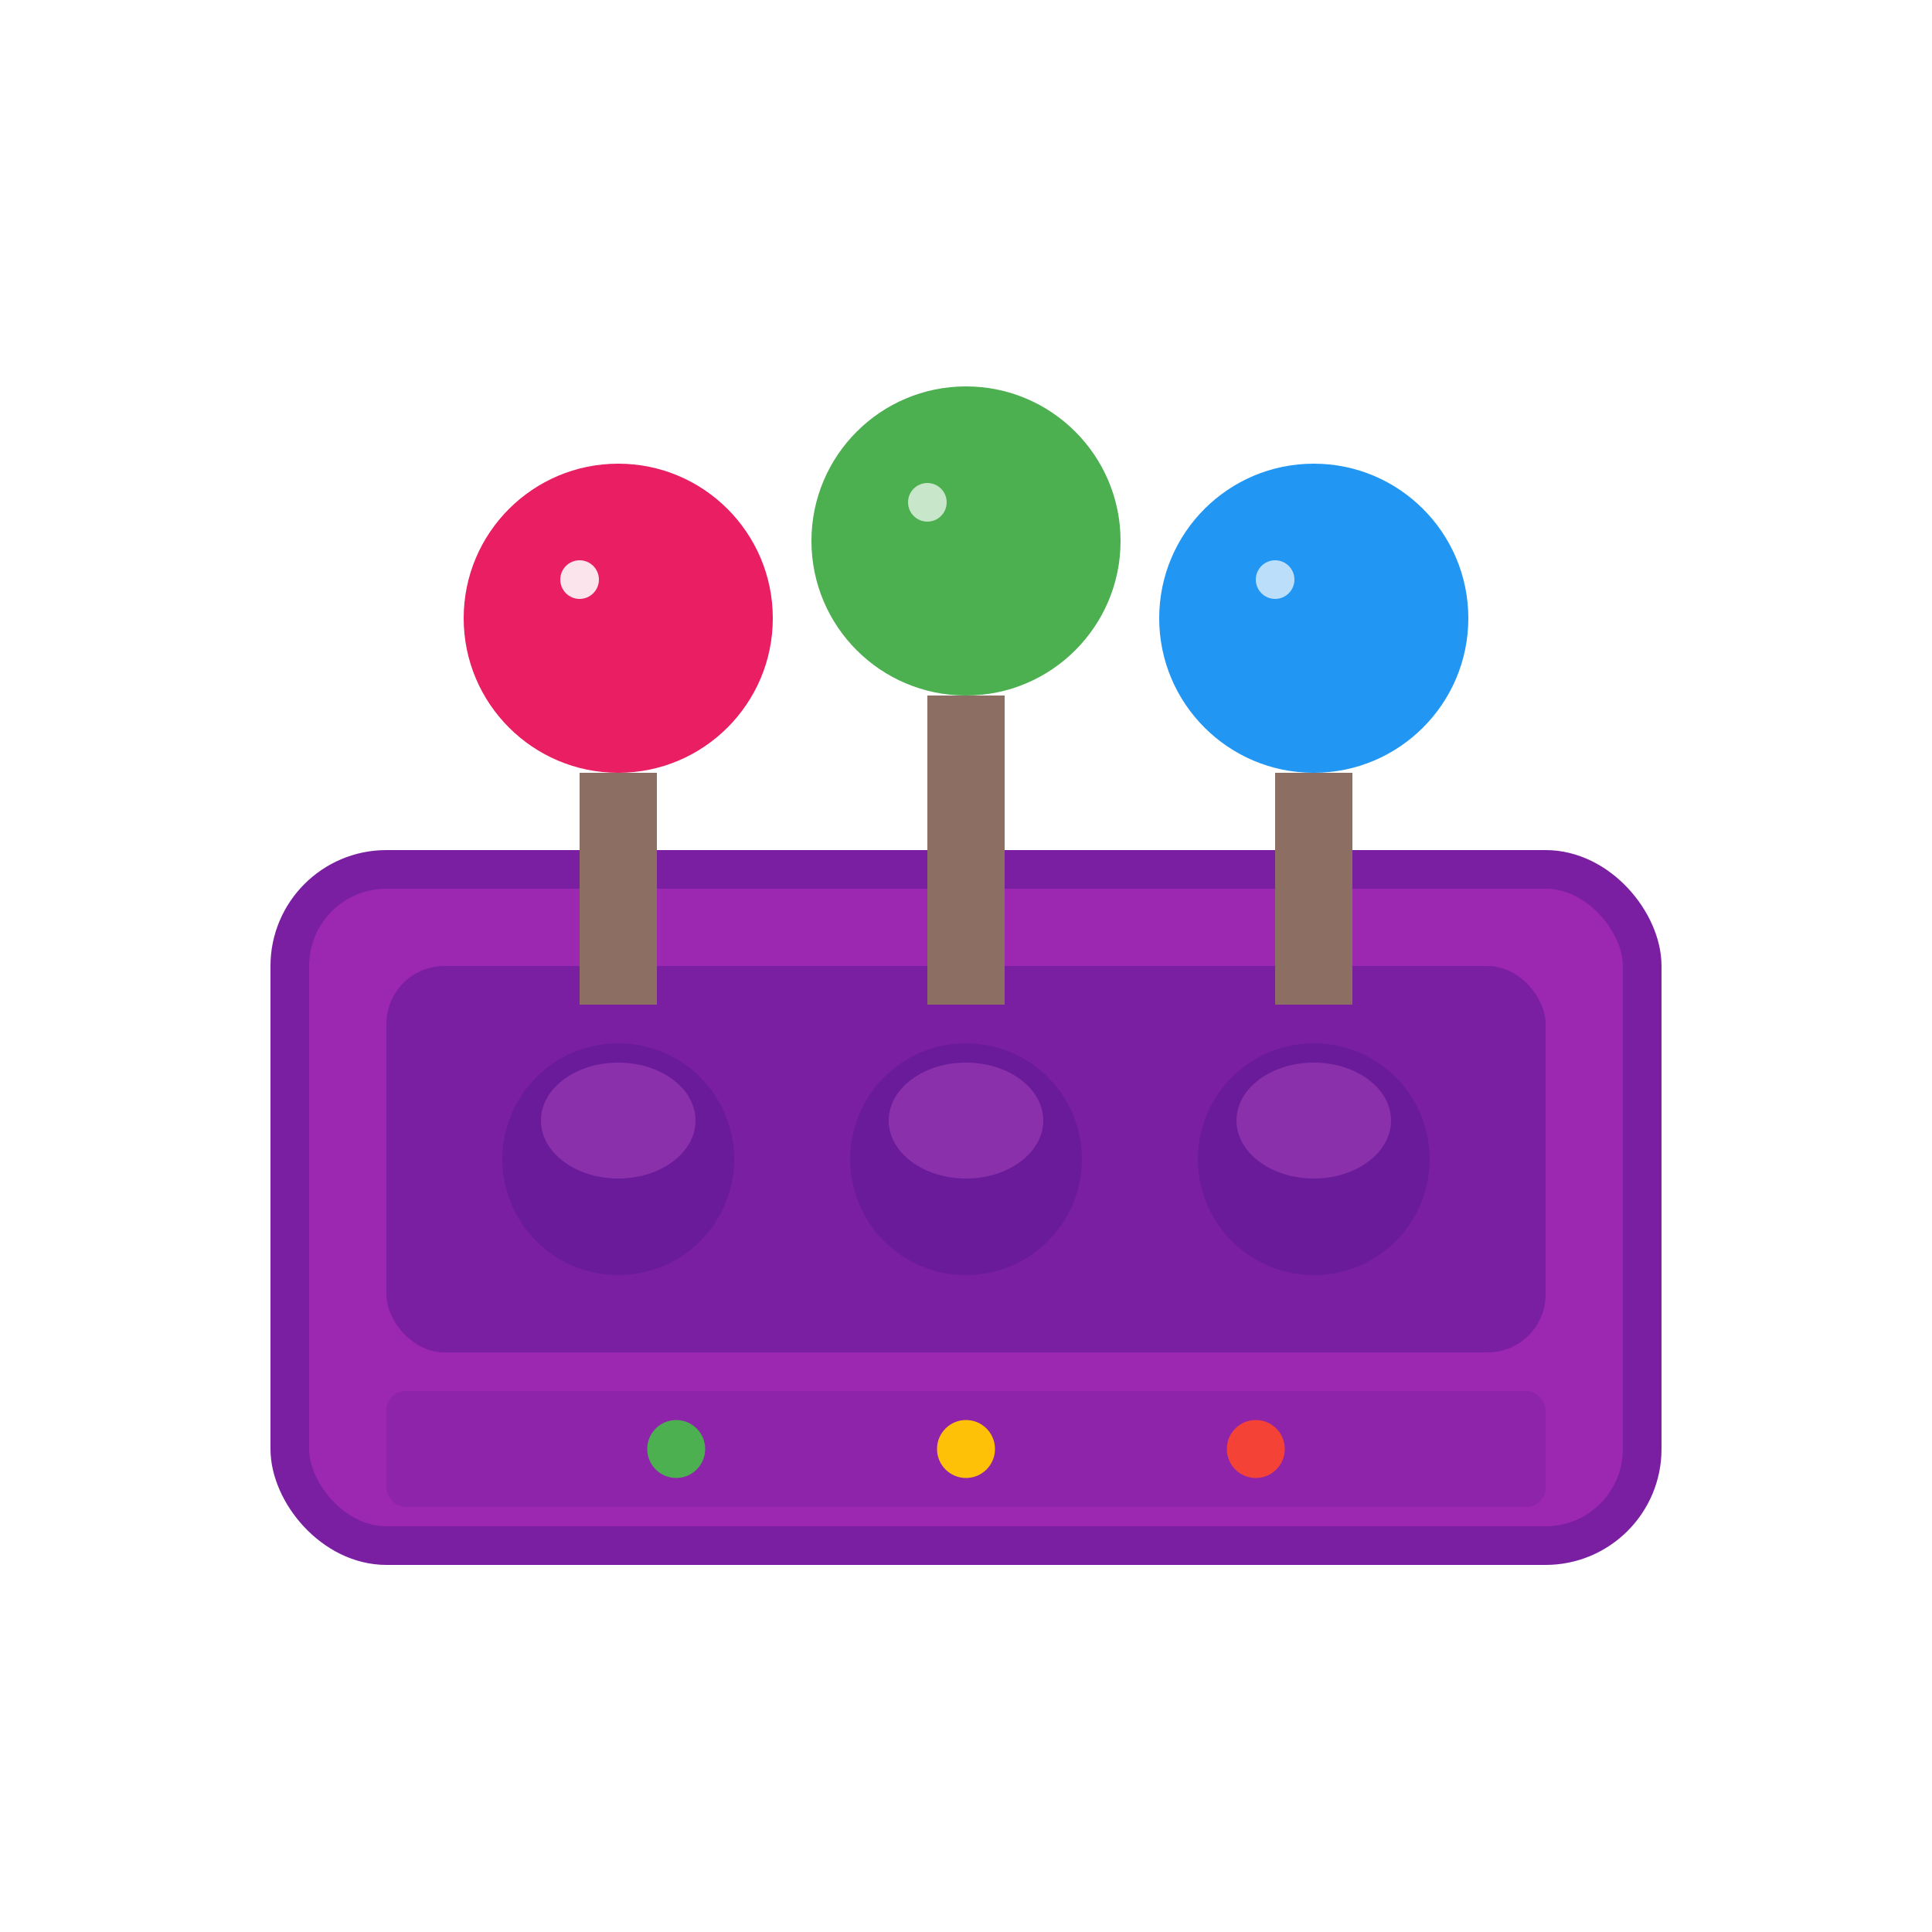
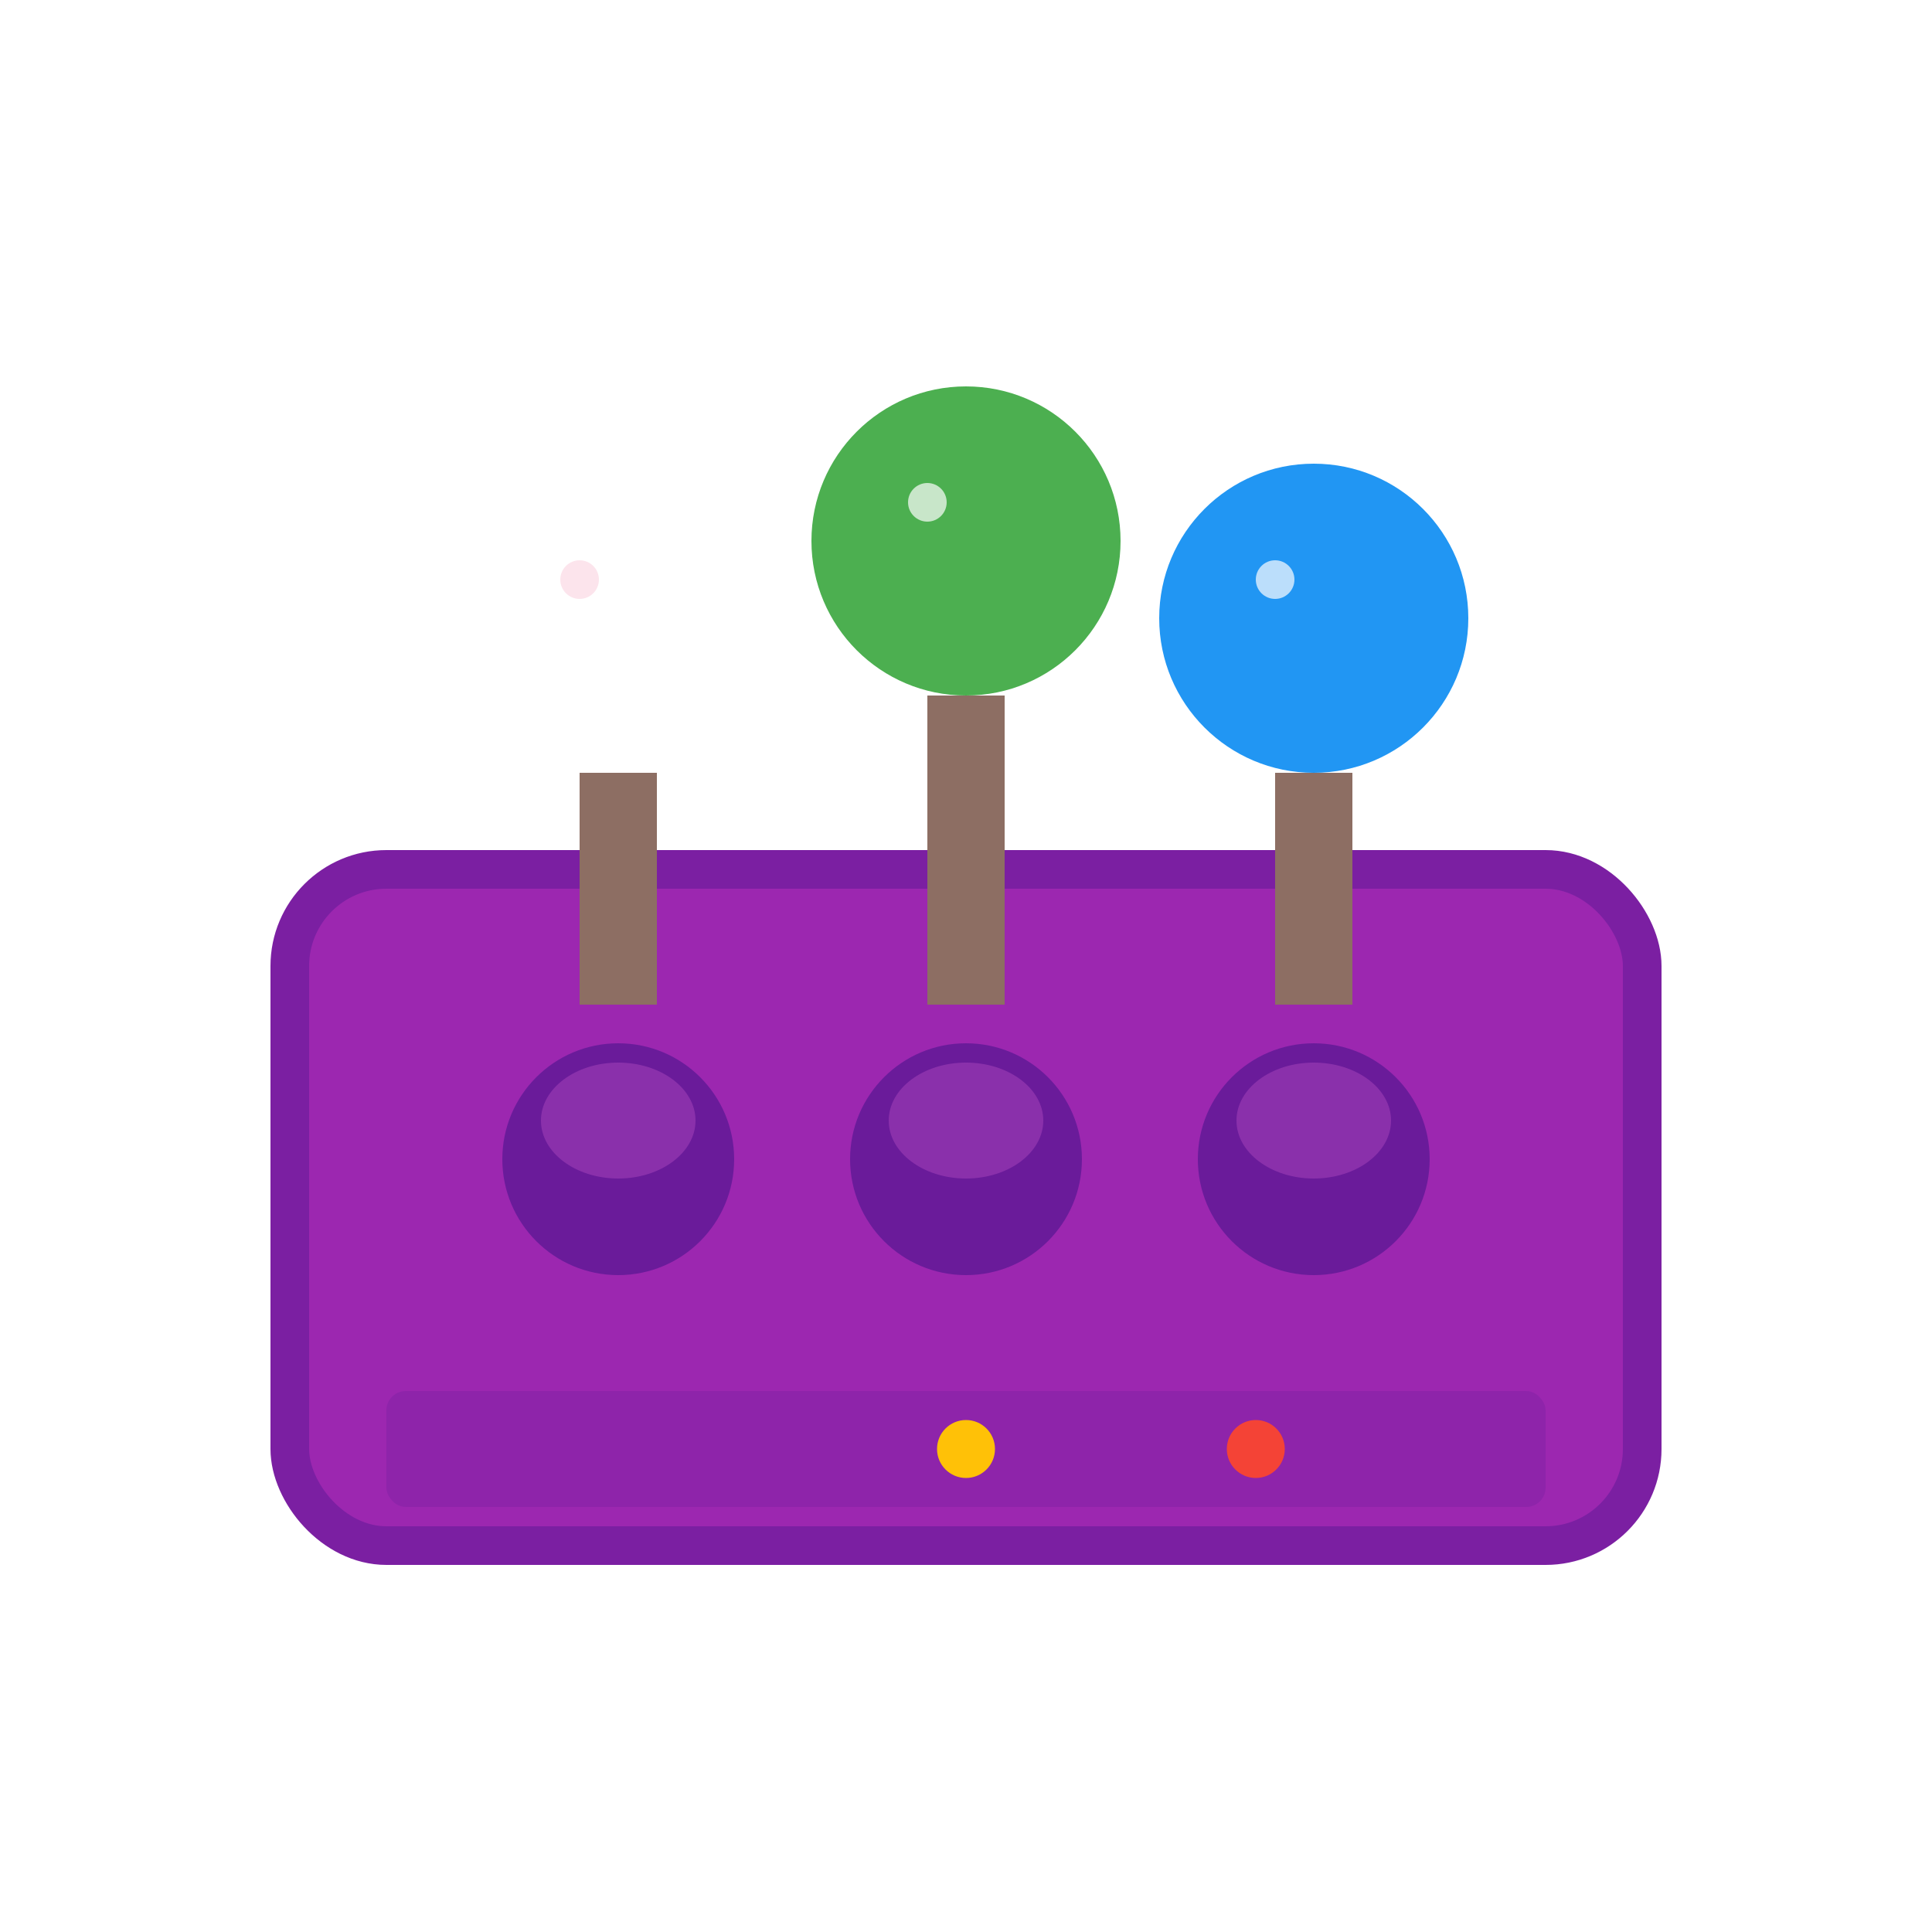
<svg xmlns="http://www.w3.org/2000/svg" viewBox="0 0 100 100" width="100" height="100">
  <rect x="15" y="45" width="70" height="35" rx="5" fill="#9C27B0" stroke="#7B1FA2" stroke-width="2" />
-   <rect x="20" y="50" width="60" height="20" rx="3" fill="#7B1FA2" />
  <circle cx="32" cy="60" r="6" fill="#6A1B9A" />
  <circle cx="50" cy="60" r="6" fill="#6A1B9A" />
  <circle cx="68" cy="60" r="6" fill="#6A1B9A" />
  <ellipse cx="32" cy="58" rx="4" ry="3" fill="#AB47BC" opacity="0.5" />
  <ellipse cx="50" cy="58" rx="4" ry="3" fill="#AB47BC" opacity="0.5" />
  <ellipse cx="68" cy="58" rx="4" ry="3" fill="#AB47BC" opacity="0.5" />
  <rect x="20" y="72" width="60" height="6" rx="1" fill="#8E24AA" />
-   <circle cx="35" cy="75" r="1.5" fill="#4CAF50" />
  <circle cx="50" cy="75" r="1.5" fill="#FFC107" />
  <circle cx="65" cy="75" r="1.5" fill="#F44336" />
-   <circle cx="32" cy="32" r="8" fill="#E91E63" />
  <rect x="30" y="40" width="4" height="12" fill="#8D6E63" />
  <circle cx="50" cy="28" r="8" fill="#4CAF50" />
  <rect x="48" y="36" width="4" height="16" fill="#8D6E63" />
  <circle cx="68" cy="32" r="8" fill="#2196F3" />
  <rect x="66" y="40" width="4" height="12" fill="#8D6E63" />
  <circle cx="30" cy="30" r="1" fill="#FCE4EC" />
  <circle cx="48" cy="26" r="1" fill="#C8E6C9" />
  <circle cx="66" cy="30" r="1" fill="#BBDEFB" />
</svg>